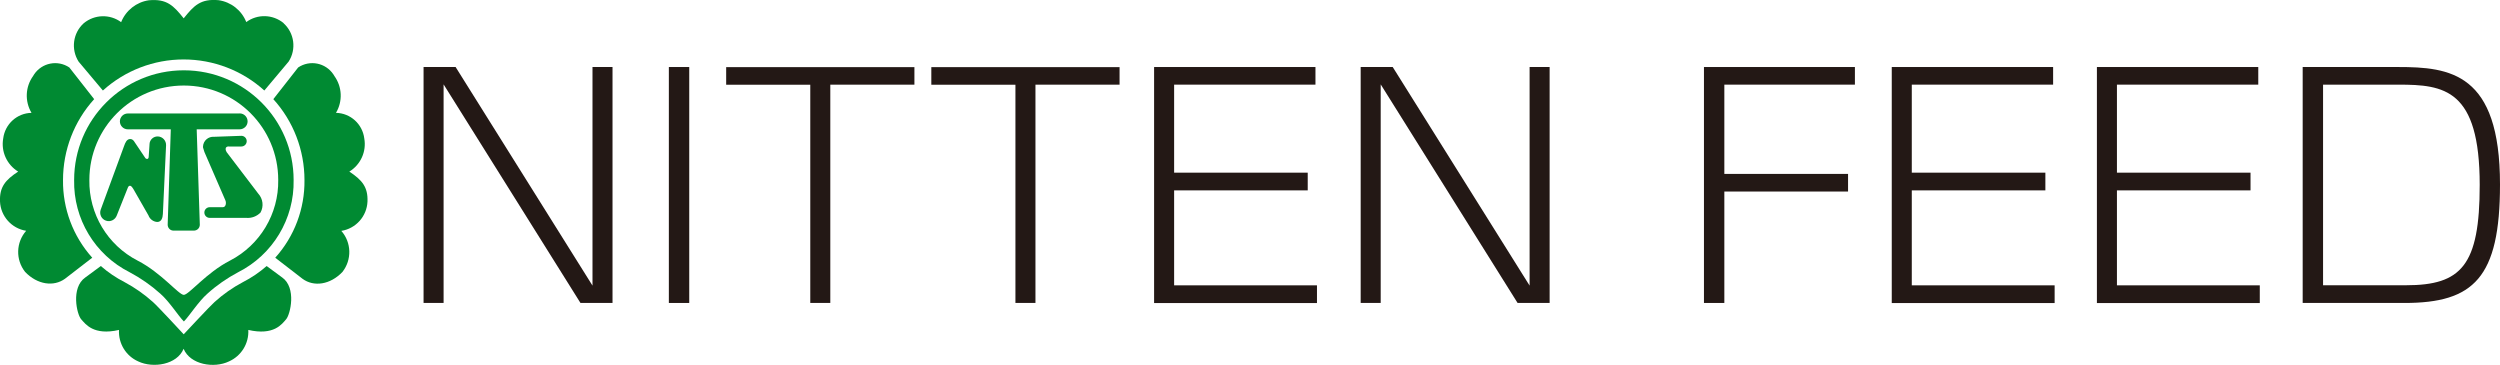
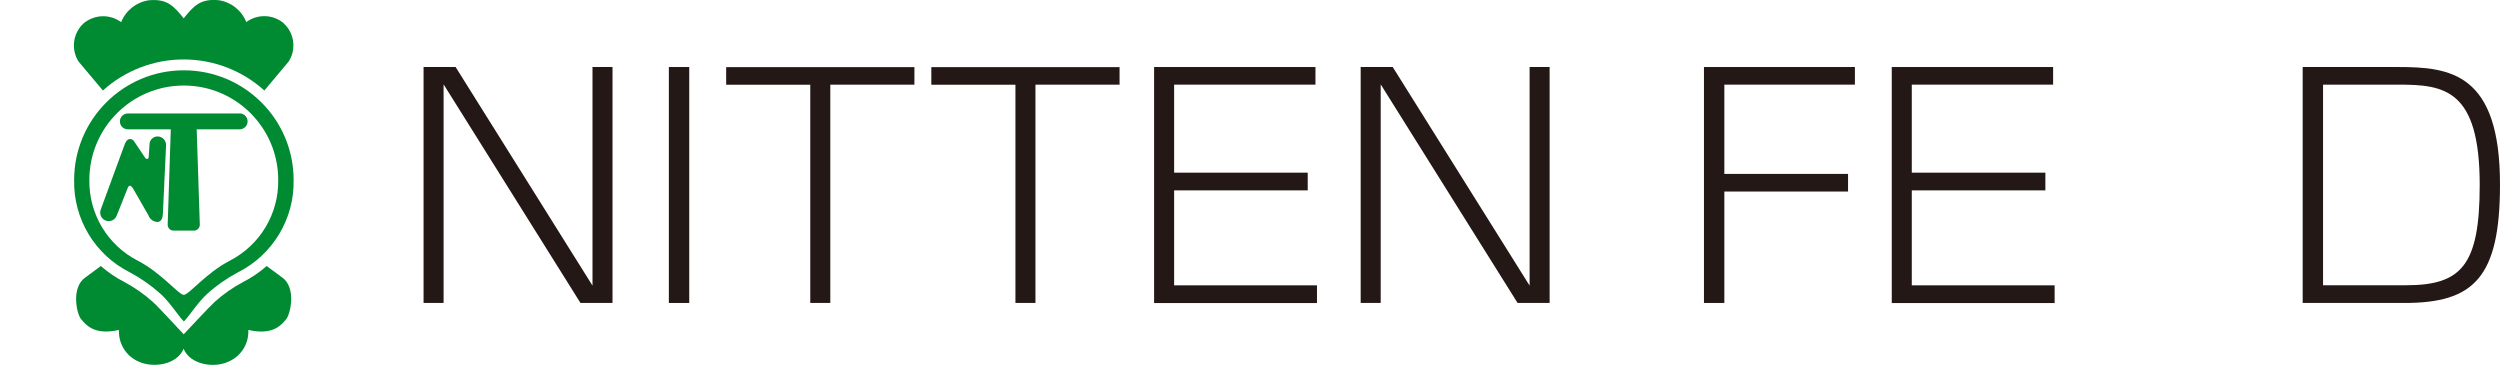
<svg xmlns="http://www.w3.org/2000/svg" id="_レイヤー_2" width="280.89" height="41" viewBox="0 0 280.89 41">
  <defs>
    <style>.cls-1{fill:#008a32;}.cls-2{fill:#231815;}</style>
  </defs>
  <g id="_レイヤー_1-2">
    <g id="_グループ_1491">
      <path id="_パス_1" class="cls-1" d="m26.92,12.75h-12.56c-.49,0-.89.4-.89.89,0,.49.4.89.89.89h4.83l-.35,10.7c-.01.36.27.67.63.68,0,0,.02,0,.03,0h2.29c.36,0,.66-.29.66-.66,0,0,0-.01,0-.02l-.35-10.7h4.82c.49,0,.9-.39.9-.89,0,0,0,0,0,0,0-.5-.4-.9-.9-.9Z" />
      <path id="_パス_2" class="cls-1" d="m16.8,16.23l-.09,1.33c0,.47-.36.26-.38.2l-1.17-1.74c-.16-.29-.33-.4-.53-.4-.39,0-.56.42-.69.79l-2.63,7.16c-.17.5.09,1.05.59,1.22.5.18,1.04-.09,1.22-.58,0,0,0,0,0,0l1.25-3.14c.05-.13.14-.2.23-.2.13,0,.23.13.38.36l1.7,2.97c.15.42.54.71.98.74.48,0,.62-.46.64-.9l.36-7.71c.02-.53-.39-.98-.92-1-.5-.02-.92.37-.94.86,0,.02,0,.04,0,.06Z" />
-       <path id="_パス_3" class="cls-1" d="m25.7,16.46h1.42c.33,0,.6-.27.6-.6s-.27-.6-.6-.6l-3.07.11c-.64-.05-1.2.43-1.24,1.07,0,.04,0,.08,0,.13.09.35.21.68.37,1l2.13,4.91c.14.26.09.8-.27.8h-1.48c-.33,0-.6.27-.6.6s.27.6.6.6h4.11c.6.05,1.18-.17,1.6-.6.38-.69.28-1.54-.25-2.12l-3.55-4.66c-.13-.19-.26-.65.24-.65Z" />
      <path id="_パス_4" class="cls-1" d="m20.65,7.9c-6.8,0-12.32,5.52-12.32,12.32-.09,4.37,2.33,8.4,6.24,10.37,1.24.66,2.39,1.46,3.44,2.4,1.02.89,2.04,2.52,2.65,3.13.61-.61,1.63-2.24,2.65-3.13,1.04-.94,2.2-1.74,3.44-2.4,3.9-1.97,6.33-6,6.24-10.37,0-6.8-5.52-12.31-12.32-12.32Zm5.19,21.38c-2.66,1.36-4.62,3.85-5.19,3.85s-2.53-2.49-5.19-3.85c-3.38-1.74-5.48-5.25-5.42-9.06,0-5.86,4.75-10.61,10.61-10.61,5.86,0,10.61,4.75,10.61,10.61.06,3.8-2.04,7.31-5.42,9.06h0Z" />
-       <path id="_パス_5" class="cls-1" d="m10.36,28.95c-2.15-2.39-3.32-5.51-3.28-8.72,0-3.36,1.24-6.6,3.5-9.09l-2.79-3.56c-1.31-.88-3.08-.53-3.96.78-.04.06-.07.12-.11.18-.88,1.22-.95,2.84-.18,4.14-1.63.03-2.98,1.26-3.18,2.88-.26,1.47.41,2.94,1.68,3.72C.6,20.22-.06,21.01,0,22.63c.07,1.66,1.3,3.04,2.94,3.3-1.15,1.31-1.2,3.25-.12,4.62,1.38,1.44,3.21,1.69,4.48.77l3.07-2.37Z" />
      <path id="_パス_6" class="cls-1" d="m31.71,31.18l-1.75-1.29c-.81.71-1.71,1.32-2.67,1.81-1.15.61-2.22,1.36-3.18,2.23-.5.44-3.24,3.39-3.47,3.63-.23-.25-2.96-3.2-3.46-3.63-.97-.87-2.04-1.62-3.18-2.23-.96-.49-1.86-1.1-2.67-1.81l-1.75,1.29c-1.64,1.15-.94,4.16-.46,4.69s1.38,1.86,4.25,1.2c-.08,1.52.78,2.93,2.17,3.54,1.66.79,4.35.37,5.09-1.42.74,1.79,3.43,2.22,5.09,1.42,1.39-.61,2.26-2.02,2.18-3.54,2.88.66,3.78-.66,4.25-1.2s1.19-3.54-.45-4.7Z" />
-       <path id="_パス_7" class="cls-1" d="m30.93,28.95c2.15-2.39,3.32-5.51,3.28-8.72,0-3.36-1.24-6.6-3.5-9.09l2.79-3.56c1.31-.88,3.08-.53,3.96.78.04.06.07.12.11.18.88,1.22.95,2.84.18,4.14,1.63.03,2.98,1.26,3.18,2.88.26,1.47-.41,2.94-1.68,3.72,1.44.95,2.1,1.74,2.04,3.36-.07,1.66-1.3,3.04-2.94,3.3,1.15,1.31,1.2,3.25.12,4.62-1.38,1.44-3.21,1.69-4.47.77l-3.07-2.37Z" />
      <path id="_パス_8" class="cls-1" d="m31.87,2.6c-1.21-1-2.94-1.05-4.2-.12-.52-1.32-1.71-2.26-3.12-2.46-2.01-.18-2.76.6-3.91,2.04C19.49.62,18.74-.15,16.73.03c-1.4.2-2.59,1.14-3.12,2.46-1.26-.93-2.99-.88-4.2.12-1.22,1.1-1.46,2.92-.58,4.31l2.73,3.25c2.49-2.25,5.72-3.49,9.07-3.49,3.35,0,6.59,1.24,9.07,3.49l2.73-3.25c.89-1.38.65-3.21-.57-4.31Z" />
    </g>
    <path class="cls-2" d="m51.19,7.53l15.38,24.56V7.53h2.25v26.51h-3.6l-15.38-24.56v24.56h-2.25V7.53h3.6Z" />
    <path class="cls-2" d="m77.44,7.53v26.51h-2.29V7.53h2.29Z" />
    <path class="cls-2" d="m102.74,7.53v1.98h-9.45v24.53h-2.25V9.52h-9.45v-1.98h21.16Z" />
    <path class="cls-2" d="m125.79,7.53v1.98h-9.45v24.53h-2.25V9.52h-9.45v-1.98h21.16Z" />
    <path class="cls-2" d="m147.8,7.53v1.98h-15.88v9.89h15.01v1.99h-15.01v10.67h16.05v1.99h-18.3V7.53h18.14Z" />
    <path class="cls-2" d="m156.48,7.53l15.38,24.56V7.53h2.25v26.51h-3.6l-15.38-24.56v24.56h-2.25V7.53h3.6Z" />
    <path class="cls-2" d="m208.41,7.53v1.98h-14.67v10.03h13.9v1.98h-13.9v12.52h-2.29V7.53h16.96Z" />
    <path class="cls-2" d="m230.68,7.53v1.98h-15.88v9.89h15.01v1.99h-15.01v10.67h16.05v1.99h-18.3V7.53h18.14Z" />
-     <path class="cls-2" d="m253.73,7.53v1.98h-15.88v9.89h15.01v1.99h-15.01v10.67h16.05v1.99h-18.3V7.53h18.14Z" />
    <path class="cls-2" d="m269.42,7.53c5.85,0,11.47.64,11.47,13.19,0,10.5-2.96,13.32-10.73,13.32h-11.44V7.53h10.7Zm-8.41,1.98v22.54h9.32c6.22,0,8.28-2.22,8.28-11.27,0-10.77-4-11.27-9.12-11.27h-8.48Z" />
  </g>
</svg>